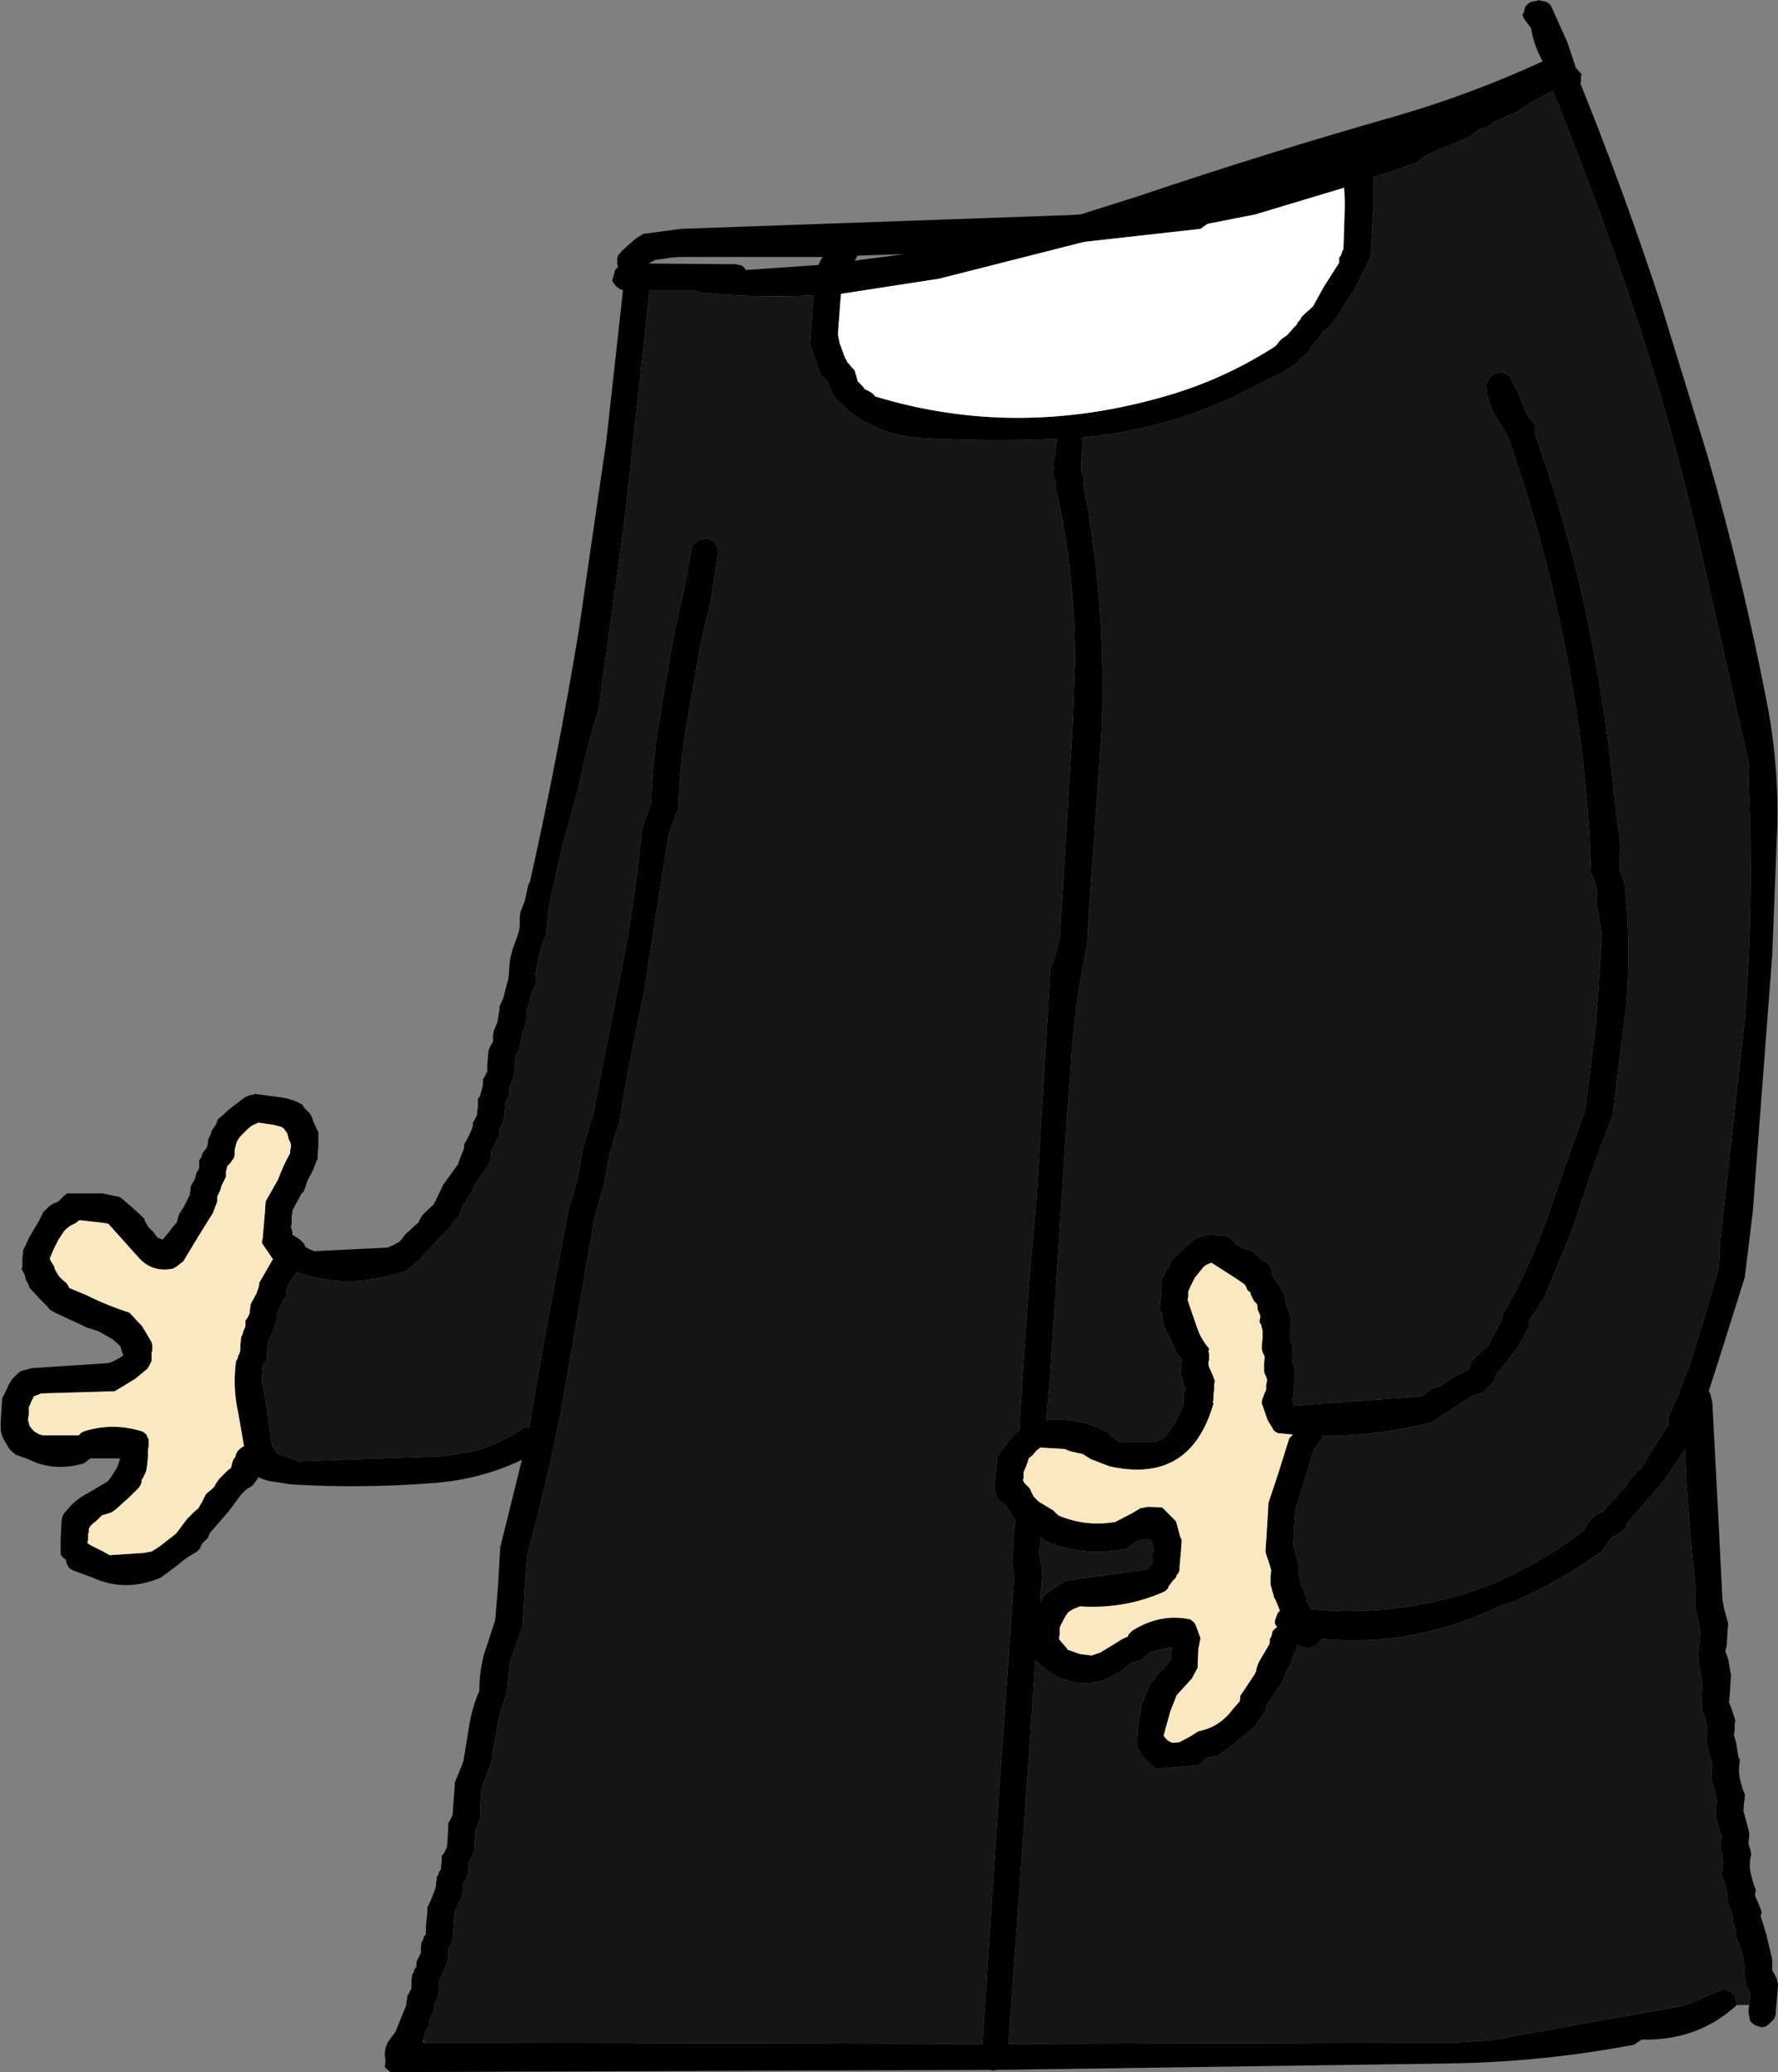
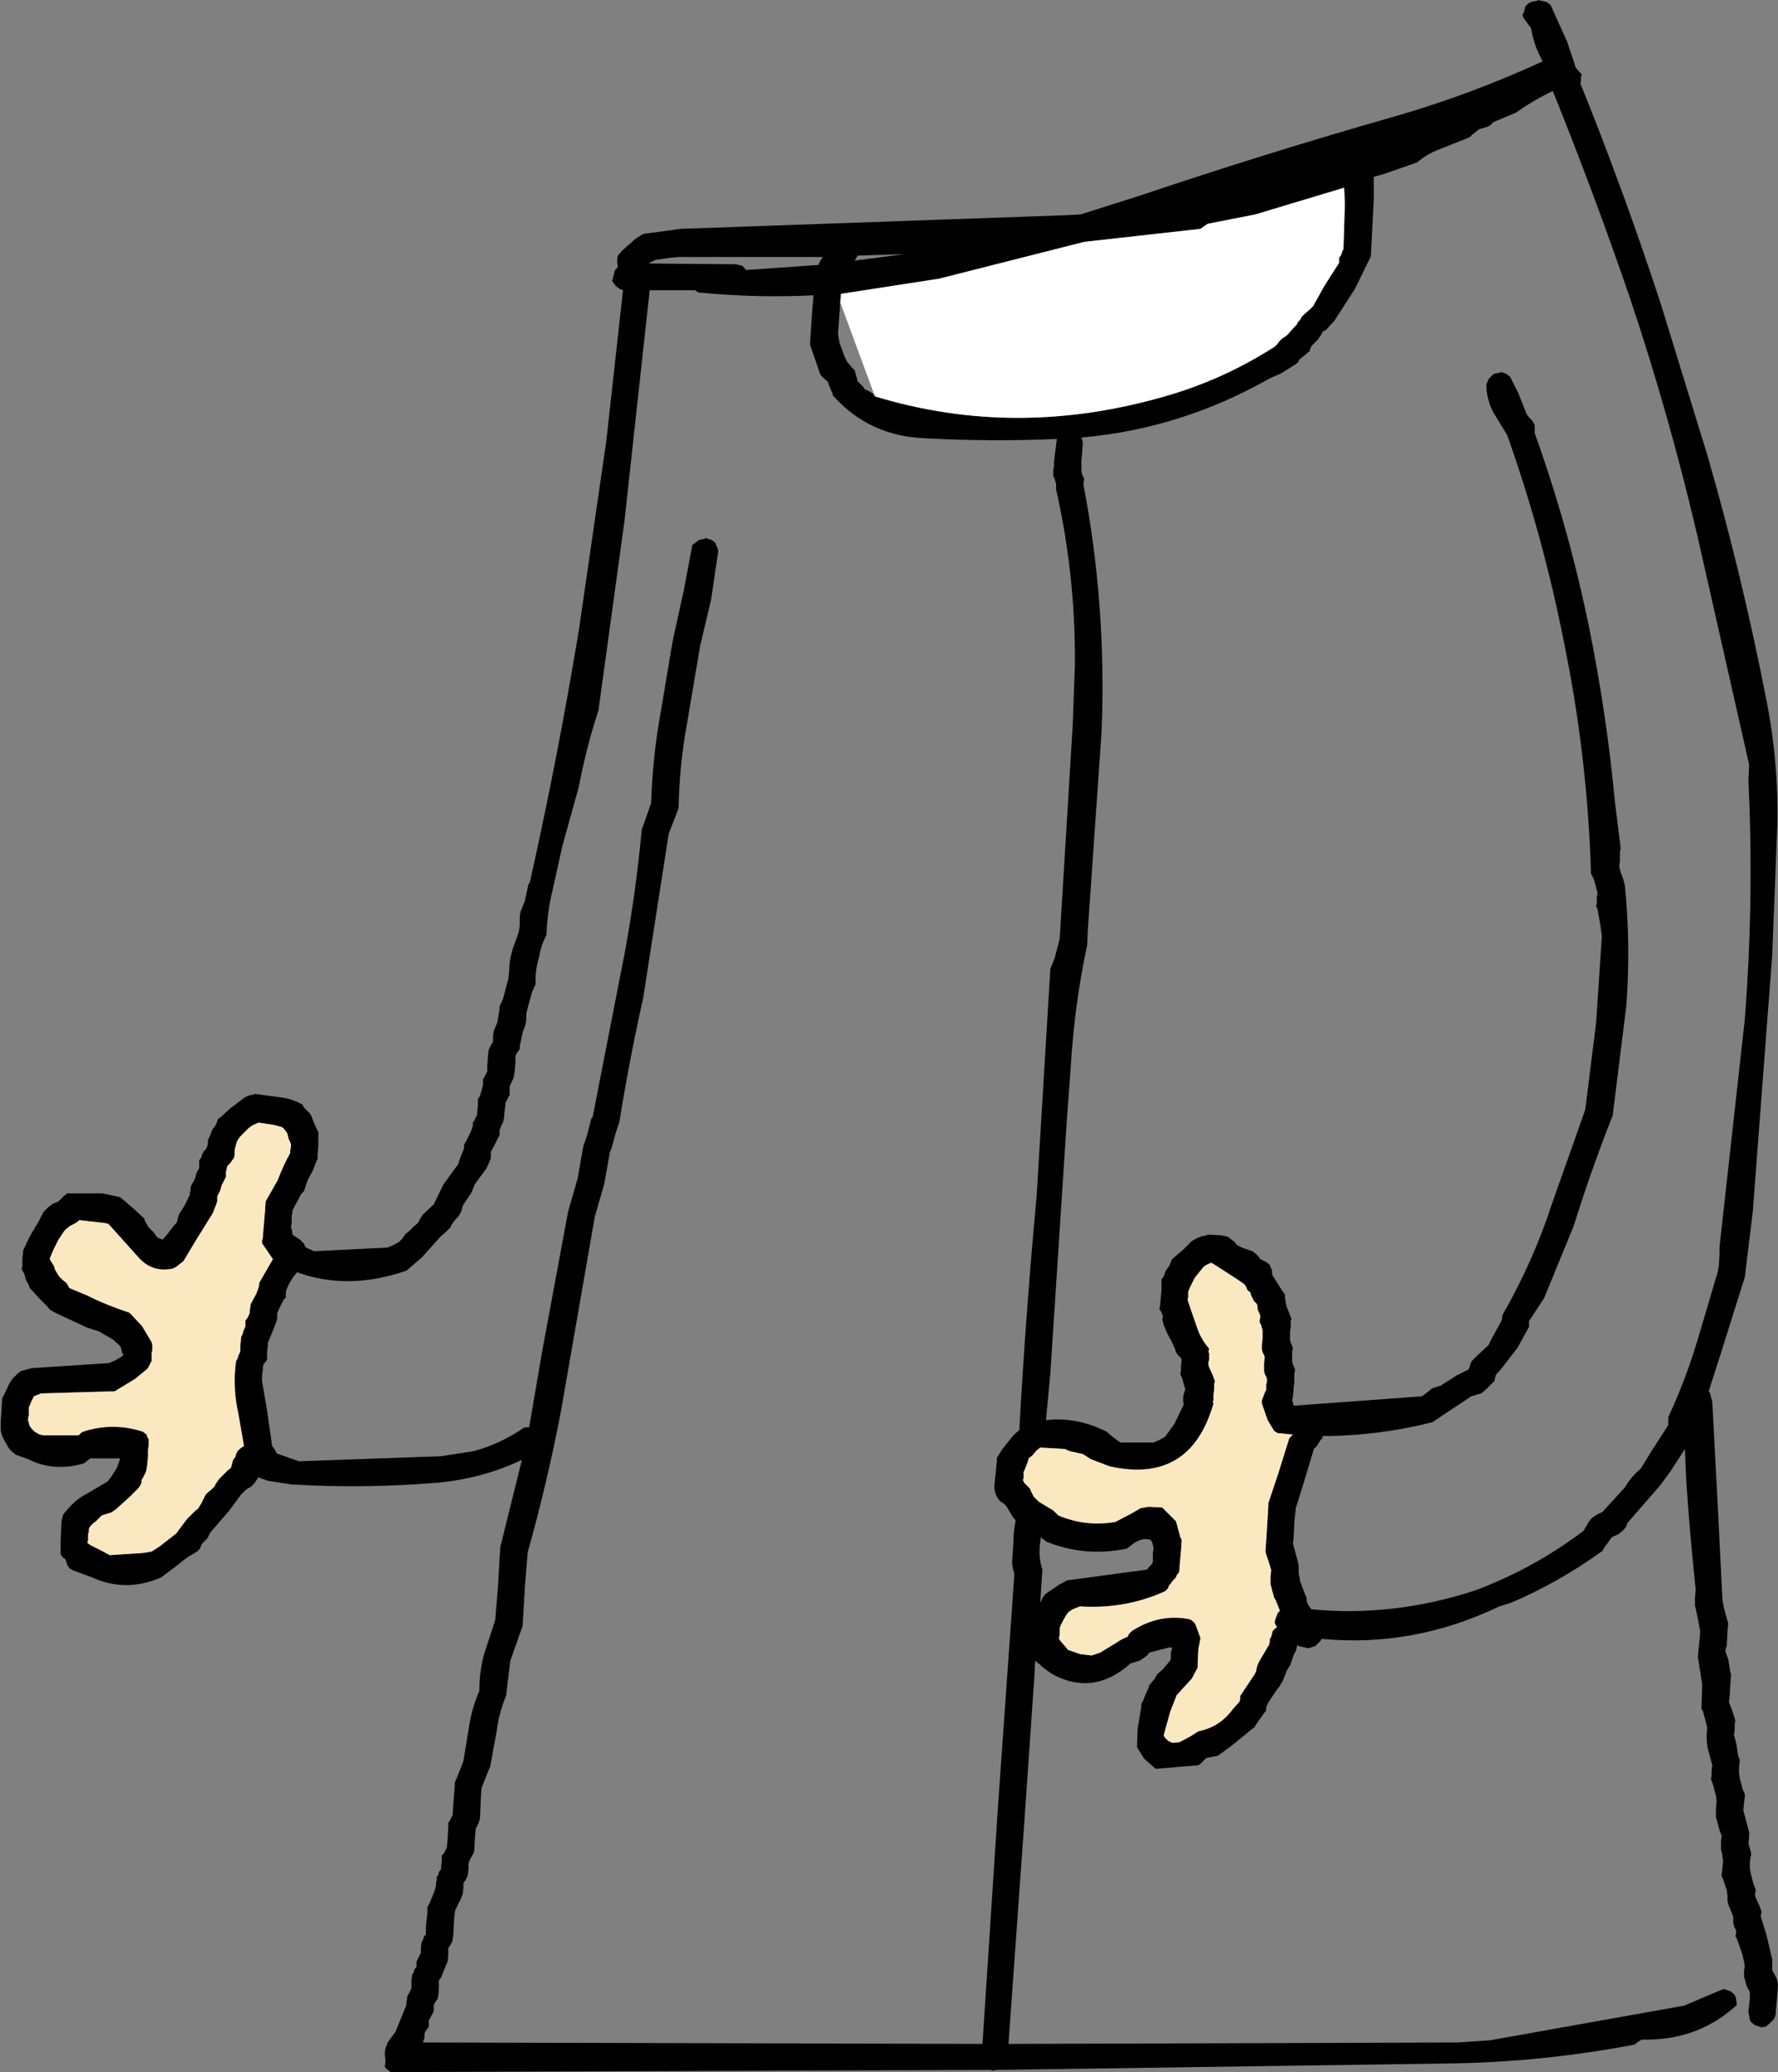
<svg xmlns="http://www.w3.org/2000/svg" height="143.5px" width="123.15px">
  <rect width="100%" height="100%" fill="#808080" stroke="none" />
  <g transform="matrix(1.0, 0.0, 0.0, 1.0, -44.95, -66.8)">
    <path d="M162.55 104.05 Q160.6 95.65 157.85 87.45 155.35 80.15 152.5 73.1 151.15 73.75 149.95 74.6 L148.4 75.25 148.2 75.45 148.05 75.55 147.9 75.6 147.4 75.75 147.15 75.95 146.95 76.1 146.75 76.3 144.5 77.2 Q143.75 77.5 143.1 78.05 L140.8 78.85 140.1 79.05 140.1 80.6 139.9 84.55 138.8 86.8 137.35 89.05 137.15 89.25 136.8 89.65 Q136.65 89.7 136.55 89.8 L136.45 90.0 136.2 90.35 135.8 90.75 135.7 90.95 135.65 91.15 Q135.5 91.2 135.45 91.3 L135.2 91.5 134.95 91.7 134.85 91.9 134.65 92.05 133.7 92.65 132.9 93.0 Q126.75 96.5 119.85 97.1 L119.9 97.25 119.95 97.45 119.9 98.2 119.85 98.7 119.85 98.9 119.85 99.05 119.85 99.3 119.85 99.45 119.9 99.65 120.05 100.0 120.0 100.2 120.0 100.4 Q121.6 108.75 121.25 117.45 L120.55 127.55 120.3 131.15 120.25 132.25 Q119.35 136.45 119.1 140.9 L118.85 144.25 117.7 161.9 117.4 165.15 Q119.5 164.9 121.6 165.95 L122.0 166.3 122.55 166.7 124.85 166.7 125.3 166.5 125.65 166.3 126.3 165.4 126.95 164.05 126.9 163.9 126.9 163.5 127.0 163.15 127.05 163.0 126.95 162.7 126.85 162.3 126.7 161.95 126.75 161.75 126.75 161.55 126.75 161.4 126.8 161.0 126.75 160.85 126.55 160.65 126.4 160.45 126.35 160.25 126.1 159.7 125.8 159.15 125.55 158.55 125.5 158.35 125.45 158.2 125.5 158.0 125.45 157.8 125.35 157.6 125.25 157.45 125.3 157.25 125.35 156.7 125.4 156.15 125.4 155.55 125.4 155.4 125.55 155.2 125.7 154.8 125.95 154.45 126.1 154.05 126.25 153.9 126.9 153.35 127.5 152.75 127.85 152.55 128.1 152.45 128.25 152.4 128.55 152.35 128.55 152.3 129.55 152.35 130.0 152.45 130.25 152.65 130.45 152.8 130.6 153.0 130.95 153.2 131.25 153.3 131.7 153.45 131.95 153.65 132.1 153.8 132.25 154.0 132.65 154.2 132.9 154.4 132.95 154.55 133.05 154.75 133.05 154.95 133.1 155.15 133.2 155.3 133.45 155.7 133.8 156.25 133.95 156.45 133.95 156.65 134.05 157.25 134.25 157.75 134.4 158.15 134.35 158.3 134.35 158.7 134.3 159.05 134.3 159.45 134.3 159.6 134.35 159.8 134.45 160.0 134.5 160.2 134.45 160.4 134.45 160.55 134.45 160.75 134.45 160.95 134.45 161.1 134.5 161.3 134.6 161.5 134.65 161.7 134.6 161.9 134.6 162.45 134.55 163.0 134.5 163.55 134.45 163.75 134.55 164.15 143.45 163.5 143.7 163.3 143.9 163.15 144.15 162.95 144.75 162.75 145.85 162.05 146.65 161.65 146.75 161.45 146.8 161.25 146.9 161.05 147.25 160.7 148.05 159.95 148.35 159.35 148.85 158.45 148.95 158.25 149.0 158.05 149.0 157.9 Q151.15 154.15 152.45 150.15 L154.75 143.65 155.5 137.65 155.9 131.65 155.8 130.9 155.6 129.75 155.5 129.55 155.55 129.4 155.55 129.0 155.6 128.65 155.5 128.25 155.35 127.7 155.15 127.3 Q154.9 119.2 153.3 111.4 151.85 104.0 149.35 96.95 L148.35 95.3 Q147.9 94.4 147.9 93.4 L148.0 93.2 148.05 93.05 148.4 92.7 148.6 92.65 148.9 92.6 148.9 92.55 149.3 92.7 149.55 92.9 150.1 94.0 150.7 95.5 150.85 95.7 151.05 95.9 151.15 96.05 151.25 96.25 151.25 96.45 151.25 96.65 151.25 96.8 Q154.05 104.6 155.5 112.8 156.35 117.5 156.8 122.3 L157.2 125.5 157.15 125.9 157.15 126.45 157.1 126.8 157.2 127.2 157.4 127.75 157.5 128.15 Q157.9 132.2 157.6 136.4 L156.65 144.05 Q155.15 147.85 153.95 151.7 L151.9 156.7 150.85 158.3 150.85 158.5 150.85 158.7 150.05 160.15 148.85 161.7 148.65 161.9 148.55 162.05 148.45 162.45 148.3 162.6 147.9 163.0 147.55 163.3 147.35 163.35 146.85 163.5 144.75 164.9 144.15 165.3 Q140.35 166.25 136.55 166.25 L136.55 166.4 136.4 166.55 136.15 166.95 135.95 167.15 135.4 169.0 134.7 171.25 134.6 172.2 134.55 173.3 134.5 173.7 134.6 174.05 134.8 174.8 134.9 175.2 134.9 175.4 134.9 175.55 134.9 175.75 135.0 176.3 135.35 177.25 135.45 177.45 135.45 177.65 135.5 177.8 135.6 178.0 135.75 178.2 135.75 178.25 Q141.45 178.8 147.1 176.95 151.15 175.45 154.65 172.8 L154.75 172.6 154.85 172.45 154.95 172.25 155.1 172.05 155.25 171.9 155.55 171.7 155.95 171.5 157.5 169.8 Q157.9 169.1 158.6 168.5 L159.4 167.2 160.5 165.5 160.5 165.3 160.5 165.15 160.5 164.95 Q161.7 162.35 162.5 159.7 L163.95 154.8 164.0 154.45 164.05 153.7 164.05 153.15 165.8 137.4 Q166.45 129.0 166.05 120.9 L166.1 119.75 162.55 104.05 M165.25 205.65 Q162.55 208.15 158.65 208.05 L158.35 208.25 158.15 208.4 Q151.85 209.6 145.45 209.7 L114.0 210.15 113.95 210.15 113.7 210.2 113.55 210.15 72.0 210.3 71.75 210.1 71.6 209.95 71.65 209.55 71.6 209.0 71.65 208.65 71.8 208.25 72.2 207.7 72.35 207.5 72.65 206.75 73.1 205.65 73.1 205.45 73.15 205.25 73.15 205.05 73.25 204.9 73.35 204.7 73.45 204.5 73.45 204.3 73.45 203.95 73.5 203.55 73.6 203.4 73.65 203.2 73.8 203.0 73.8 202.8 73.8 202.65 73.9 202.45 74.0 202.25 74.1 202.05 74.1 201.9 74.1 201.7 74.15 201.3 74.25 201.15 74.3 200.95 74.45 200.75 74.45 200.2 74.55 199.25 74.55 198.9 74.75 198.5 75.05 197.75 75.15 197.4 75.15 197.2 75.2 197.0 75.2 196.8 75.3 196.65 75.35 196.45 75.5 196.25 75.5 196.05 75.55 195.7 75.55 195.3 75.7 195.15 75.8 194.95 75.9 194.75 75.95 194.2 76.0 193.25 76.0 193.05 76.1 192.9 76.2 192.7 76.3 192.5 76.35 191.75 76.45 190.45 76.45 190.25 76.6 189.9 76.9 189.15 77.05 188.75 77.45 186.3 Q77.65 185.05 78.15 183.9 78.15 182.65 78.45 181.45 L79.25 179.0 79.45 176.55 79.6 173.95 81.1 167.9 Q78.25 169.25 75.05 169.5 70.05 169.9 65.1 169.6 L63.5 169.35 62.8 169.1 62.8 169.2 62.65 169.4 62.55 169.55 62.35 169.75 62.0 169.95 61.65 170.3 60.8 171.45 59.5 172.95 59.4 173.15 59.35 173.3 59.15 173.5 58.95 173.7 58.85 173.9 58.8 174.05 58.6 174.25 58.35 174.4 Q57.8 174.7 57.3 175.15 L56.1 176.05 Q53.65 177.1 51.35 176.05 L50.0 175.55 49.75 175.4 49.6 175.15 49.55 175.0 49.5 174.8 49.3 174.65 49.15 174.45 49.15 174.25 49.15 173.5 49.2 172.4 Q49.2 172.0 49.35 171.65 L49.7 171.25 Q50.25 170.6 51.05 170.2 L52.4 169.4 52.6 169.15 52.8 168.85 53.05 168.45 53.25 167.9 53.25 167.8 51.2 167.8 50.95 168.0 50.75 168.15 Q48.65 168.75 46.9 167.85 L46.05 167.55 45.8 167.35 45.65 167.2 45.5 167.0 45.4 166.8 45.3 166.65 45.2 166.45 45.1 166.25 45.05 166.05 45.0 165.85 45.0 165.3 45.05 164.55 45.1 163.65 45.2 163.45 45.4 163.05 45.55 162.7 45.8 162.3 45.95 162.15 46.15 161.95 46.4 161.75 47.15 161.55 52.5 161.2 52.95 161.0 53.3 160.8 53.5 160.65 53.4 160.45 53.35 160.25 53.3 160.05 53.15 159.9 52.75 159.55 52.05 159.15 51.8 159.0 51.0 158.75 48.75 157.7 48.4 157.5 48.25 157.3 47.7 156.75 47.2 156.2 47.0 156.0 46.95 155.8 46.75 155.45 46.65 155.05 46.45 154.7 46.5 154.5 46.5 154.3 46.5 154.15 46.5 153.95 46.55 153.55 46.55 153.4 46.65 153.2 47.0 152.45 47.65 151.35 47.95 150.75 48.15 150.55 48.3 150.4 48.55 150.2 49.0 150.0 49.2 149.8 49.35 149.65 49.6 149.45 52.05 149.45 53.25 149.7 53.5 149.9 54.2 150.5 54.95 151.2 55.0 151.4 55.1 151.55 55.2 151.75 55.6 152.15 55.7 152.3 55.85 152.5 56.2 152.65 56.3 152.55 56.6 152.2 56.9 151.8 57.2 151.45 57.25 151.25 57.35 150.9 57.7 150.35 58.1 149.55 58.1 149.4 58.15 149.2 58.15 149.0 58.25 148.8 58.45 148.45 58.55 148.05 58.75 147.7 58.75 147.5 58.75 147.3 58.75 147.15 58.9 146.95 58.95 146.75 59.05 146.55 59.2 146.4 59.3 146.2 59.35 146.0 59.35 145.8 59.4 145.65 59.5 145.45 59.65 145.05 59.9 144.7 60.05 144.3 60.25 144.15 60.85 143.6 61.9 142.8 62.1 142.7 62.25 142.65 62.55 142.6 62.55 142.55 64.4 142.8 Q65.2 142.9 65.9 143.3 L66.0 143.5 66.2 143.7 66.4 143.9 66.5 144.05 66.65 144.45 66.8 144.8 67.0 145.2 67.0 145.4 67.0 145.75 67.0 146.15 66.95 146.7 66.95 147.05 66.85 147.25 66.65 147.8 66.25 148.55 66.0 149.3 65.8 149.5 65.6 149.9 65.4 150.25 65.2 150.65 65.2 150.8 65.15 151.0 65.15 151.2 65.15 151.4 65.15 151.55 65.1 151.75 65.15 151.95 65.2 152.15 65.2 152.3 65.8 152.7 65.85 152.8 66.0 152.9 66.05 153.05 66.1 153.15 66.25 153.25 66.7 153.45 71.8 153.2 72.25 153.0 72.6 152.8 72.8 152.6 72.9 152.45 73.05 152.25 73.3 152.05 73.65 151.7 73.9 151.5 74.2 150.95 75.0 150.2 75.65 148.85 76.7 147.4 76.75 147.2 76.9 146.8 77.05 146.45 77.1 146.25 77.1 146.05 77.2 145.9 77.5 145.3 77.65 144.95 77.7 144.75 77.7 144.55 77.8 144.4 77.9 144.2 78.0 144.0 78.0 143.8 78.05 143.45 78.05 142.9 78.2 142.7 78.25 142.5 78.35 142.15 78.4 141.95 78.4 141.75 78.4 141.55 78.5 141.4 78.6 141.2 78.7 141.0 78.7 140.65 78.75 139.9 78.8 139.5 78.9 139.3 79.0 139.1 79.1 138.95 79.1 138.75 79.1 138.55 79.15 138.2 79.4 137.6 79.55 136.7 79.55 136.5 79.8 135.95 80.1 134.8 80.15 134.65 80.2 134.25 80.25 133.5 80.3 133.15 80.45 132.55 80.85 131.45 80.9 131.25 80.95 130.9 80.95 130.3 81.0 129.95 81.3 129.2 81.55 128.05 81.65 127.9 Q83.6 119.2 85.05 110.4 L86.95 97.3 88.1 86.9 87.85 86.8 87.6 86.6 87.45 86.4 87.35 86.25 87.4 86.05 87.45 85.9 87.55 85.5 87.7 85.35 87.75 85.25 87.7 85.05 87.7 84.9 87.7 84.7 87.75 84.5 88.05 84.15 88.95 83.35 89.5 83.0 92.1 82.65 118.9 81.7 119.8 81.65 123.9 80.35 Q132.65 77.4 141.6 74.85 146.8 73.35 151.8 71.05 L151.6 70.65 Q151.15 69.75 151.0 68.75 L150.7 68.35 150.45 68.0 150.4 67.8 150.5 67.65 150.55 67.45 150.6 67.25 150.8 67.05 150.95 66.95 151.15 66.9 151.45 66.85 151.45 66.8 151.7 66.85 152.1 66.95 152.35 67.15 153.5 69.7 154.1 71.5 154.5 71.95 154.45 72.15 154.45 72.3 154.45 72.5 154.4 72.55 Q157.45 80.1 160.0 87.9 L163.2 98.3 Q165.6 106.6 167.25 115.05 168.15 119.45 168.05 123.95 L167.7 132.95 166.35 150.75 165.8 155.25 164.15 160.5 163.3 163.15 163.4 163.3 163.45 163.5 163.55 163.9 163.95 171.55 164.25 177.55 164.35 178.15 164.6 179.05 164.65 179.25 164.6 179.8 164.55 180.75 164.45 181.15 164.65 181.7 164.8 182.6 164.85 182.8 164.8 183.4 164.75 184.3 164.7 184.7 164.85 185.05 165.1 185.8 165.15 186.0 165.1 186.2 165.1 186.55 165.05 186.95 165.2 187.5 165.35 188.45 165.45 188.65 165.45 188.8 165.4 189.2 165.4 189.55 165.45 189.95 165.65 190.7 165.8 191.05 165.8 191.25 165.75 191.65 165.7 192.2 165.8 192.55 166.0 193.3 166.1 193.7 166.1 193.9 166.1 194.05 166.05 194.45 166.1 194.65 166.15 194.8 166.25 195.2 166.2 195.4 166.15 195.75 166.15 196.15 166.2 196.5 166.4 197.25 166.55 197.65 166.55 197.8 166.5 198.0 166.55 198.2 166.8 198.75 166.95 199.15 166.95 199.3 166.9 199.5 167.3 200.8 167.7 202.5 167.7 202.7 167.7 202.9 167.7 203.05 167.7 203.25 168.0 203.8 168.1 204.2 168.05 204.95 167.95 206.05 167.95 206.25 167.9 206.45 167.8 206.65 167.65 206.8 167.45 207.0 167.25 207.15 166.95 207.2 166.5 207.05 166.25 206.85 166.15 206.7 166.05 206.1 166.1 205.65 166.15 205.2 166.15 204.8 166.1 204.65 Q165.9 204.35 165.85 204.05 L165.75 203.7 165.75 203.5 165.75 203.3 165.8 202.95 165.65 202.2 165.25 201.05 165.15 200.9 165.2 200.7 165.2 200.5 165.1 200.3 165.05 200.15 165.0 199.95 165.0 199.75 165.0 199.55 164.95 199.4 164.7 198.8 164.6 198.45 164.6 198.25 164.6 198.05 164.55 197.7 164.3 196.95 164.2 196.75 164.2 196.55 164.25 196.2 164.3 195.65 164.25 195.45 164.25 195.25 164.15 194.9 164.15 194.7 164.15 194.3 164.2 193.95 164.05 193.55 163.85 192.8 163.8 192.65 163.8 192.45 163.8 192.05 163.85 191.5 163.8 191.15 163.6 190.4 163.45 190.0 163.5 189.8 163.5 189.45 163.55 189.05 163.25 187.95 Q163.1 187.2 163.2 186.45 L163.1 186.05 162.9 185.3 162.8 185.15 162.85 183.45 162.55 181.55 162.6 181.0 162.7 180.05 162.7 179.7 162.6 179.15 162.4 178.2 162.35 178.0 162.35 177.8 162.35 177.45 162.4 176.9 Q162.0 173.15 161.75 169.4 L161.65 167.15 160.65 168.7 159.95 169.65 157.65 172.3 157.6 172.5 157.45 172.7 157.3 172.85 157.05 173.05 156.6 173.25 156.45 173.45 156.35 173.6 156.05 174.0 155.95 174.2 Q152.9 176.4 149.6 177.8 L148.8 178.05 Q142.85 180.9 136.5 180.3 L136.4 180.45 136.25 180.6 136.05 180.8 135.55 180.95 135.35 180.9 134.9 180.8 134.8 180.7 134.8 180.75 134.7 181.15 134.6 181.3 134.45 181.7 134.35 182.05 134.1 182.45 133.8 183.2 133.6 183.55 133.3 183.95 132.8 184.7 132.7 184.9 132.65 185.05 132.65 185.25 132.5 185.45 132.4 185.6 132.1 186.0 131.85 186.4 130.25 187.7 129.3 188.4 129.0 188.45 128.5 188.55 128.3 188.75 128.1 188.95 127.95 189.05 125.0 189.3 124.2 188.6 123.7 187.8 123.75 186.5 124.0 185.0 124.0 184.8 124.1 184.65 124.25 184.25 124.5 183.7 124.55 183.5 124.9 183.1 125.1 182.75 125.5 182.4 126.0 181.8 126.05 181.65 126.05 181.25 126.15 180.9 125.9 180.9 124.55 181.25 124.4 181.45 124.2 181.6 123.9 181.8 123.25 182.0 Q120.75 184.25 117.95 182.8 L117.7 182.65 117.15 182.25 116.95 182.05 116.75 181.9 116.65 181.8 116.6 182.8 115.9 192.95 114.8 208.35 145.9 208.25 148.15 208.1 161.6 205.7 163.95 204.7 164.35 204.55 164.8 204.7 165.05 204.9 165.15 205.05 165.2 205.25 165.25 205.65 M96.35 85.2 L96.55 85.4 96.6 85.5 101.65 85.15 101.7 85.0 101.8 84.8 101.95 84.6 102.05 84.6 91.95 84.6 91.4 84.65 90.35 84.8 89.95 85.0 89.9 85.05 89.95 85.05 95.9 85.1 96.35 85.2 M74.3 208.25 L113.0 208.35 114.05 192.25 115.2 175.95 115.2 175.75 115.1 175.4 115.05 175.0 115.15 173.5 Q115.15 172.8 115.3 172.1 L115.1 171.85 114.65 171.1 114.5 170.95 114.2 170.75 114.05 170.55 Q113.75 170.05 113.85 169.45 L114.0 167.95 114.0 167.75 114.35 167.2 115.1 166.25 115.3 166.05 115.55 165.85 Q116.0 157.7 116.75 149.65 L117.7 133.9 118.0 133.15 118.3 132.0 118.35 131.8 119.25 117.0 119.4 112.85 Q119.45 106.65 118.1 100.7 L118.1 100.5 118.1 100.3 118.05 100.15 118.0 99.95 117.9 99.75 117.9 99.4 117.95 99.1 117.95 98.8 118.15 97.2 Q113.55 97.4 109.0 97.15 105.15 97.0 102.65 94.2 L102.6 94.0 102.5 93.8 102.45 93.65 102.35 93.45 102.3 93.25 101.9 92.9 101.75 92.7 101.5 91.95 101.1 90.8 101.05 90.65 101.2 88.4 101.3 87.25 Q97.3 87.45 93.3 87.05 L93.1 86.9 89.95 86.9 88.2 102.9 86.4 116.0 Q85.55 118.6 85.05 121.25 L83.9 125.4 83.2 128.55 Q82.85 130.0 82.8 131.55 82.4 132.3 82.3 133.05 82.0 134.0 82.05 134.95 L81.8 135.5 81.5 136.6 81.45 136.8 81.4 137.0 81.4 137.4 81.35 137.75 81.15 138.3 80.95 139.25 80.95 139.45 80.85 139.6 80.7 139.8 80.65 140.0 80.65 140.4 80.6 140.95 80.55 141.3 80.5 141.5 80.4 141.7 80.25 142.05 80.25 142.25 80.25 142.45 80.25 142.65 80.15 142.8 80.05 143.0 79.95 143.2 79.95 143.4 79.9 143.75 79.85 144.3 79.8 144.5 79.7 144.7 79.55 145.05 79.55 145.25 79.55 145.45 79.45 145.6 79.15 146.2 78.95 146.55 78.95 146.75 78.95 146.95 78.9 147.15 78.65 147.7 77.85 148.8 77.6 149.4 77.0 150.3 76.95 150.5 76.9 150.7 76.7 151.05 76.5 151.25 76.35 151.45 76.2 151.65 76.15 151.8 75.95 152.0 75.75 152.2 75.5 152.4 74.15 153.9 73.1 154.8 Q69.05 156.2 65.5 154.9 L65.5 154.95 Q65.0 155.5 64.75 156.25 L64.75 156.45 64.75 156.65 64.6 156.8 64.3 157.4 64.15 157.75 64.15 157.95 64.15 158.15 64.1 158.3 63.95 158.7 63.65 159.45 63.5 159.8 63.5 160.0 63.45 160.4 63.45 160.95 63.35 161.1 63.2 161.3 63.15 161.5 63.15 161.7 63.1 162.05 63.1 162.45 63.45 164.5 63.8 166.95 63.95 167.15 64.05 167.3 64.1 167.45 65.65 168.0 75.5 167.65 77.75 167.3 Q79.6 166.8 81.2 165.7 L81.35 165.65 81.6 165.65 82.5 160.4 84.3 150.7 84.95 148.45 85.35 146.2 85.6 145.45 85.9 144.3 86.0 144.15 88.2 132.9 Q89.0 128.6 89.4 124.25 L89.6 123.7 90.0 122.55 90.05 122.4 Q90.15 119.25 90.7 116.2 L91.55 111.15 92.3 107.75 92.9 104.55 93.1 104.4 93.35 104.2 93.8 104.1 93.8 104.05 94.25 104.2 94.5 104.4 94.55 104.55 94.65 104.75 94.7 104.95 94.2 108.35 93.45 111.5 92.4 117.7 Q92.0 120.2 91.95 122.75 L91.75 123.3 91.3 124.45 91.25 124.65 89.5 135.9 Q88.55 140.15 87.85 144.5 L87.6 145.25 87.3 146.35 87.2 146.55 86.8 148.8 86.15 151.05 83.8 164.55 Q82.85 169.5 81.5 174.3 L81.3 176.75 81.15 179.4 80.3 181.8 80.0 184.25 Q79.5 185.45 79.35 186.7 L78.9 189.15 78.75 189.5 78.45 190.25 78.3 190.65 78.25 191.4 78.2 192.7 78.15 192.9 78.1 193.05 78.0 193.25 77.9 193.45 77.85 194.0 77.8 194.95 77.75 195.15 77.65 195.3 77.55 195.5 77.45 195.7 77.4 195.9 77.4 196.25 77.35 196.65 77.3 196.8 77.2 197.0 77.05 197.2 77.05 197.4 77.05 197.55 77.0 197.95 76.85 198.35 76.5 199.05 76.45 199.25 76.4 199.8 76.35 200.75 76.3 201.15 76.25 201.3 76.15 201.5 76.0 201.7 76.0 201.9 76.0 202.25 75.95 202.65 75.8 203.0 75.5 203.75 75.35 203.95 75.35 204.15 75.35 204.5 75.3 205.05 75.25 205.25 75.1 205.45 75.0 205.65 75.0 205.8 75.0 206.0 74.95 206.2 74.85 206.35 74.75 206.55 74.65 206.75 74.65 206.95 74.65 207.15 74.55 207.3 74.4 207.5 74.35 207.7 74.35 207.9 74.35 207.95 74.3 208.05 74.25 208.25 74.3 208.25 M104.35 84.5 L104.15 84.85 107.6 84.4 104.35 84.5 M103.15 87.75 L103.0 89.8 103.0 90.0 103.1 90.55 103.45 91.5 103.65 91.9 103.8 92.05 103.95 92.25 104.15 92.45 104.2 92.65 104.25 92.8 104.3 93.0 104.35 93.2 104.55 93.4 104.7 93.55 104.85 93.75 105.25 93.95 105.5 94.15 105.55 94.25 Q115.4 97.25 125.8 94.2 129.75 93.05 133.25 90.8 L133.4 90.65 133.55 90.45 133.75 90.25 134.05 90.05 134.2 89.9 134.55 89.5 134.75 89.3 134.85 89.1 135.0 88.95 135.1 88.75 135.3 88.55 135.7 88.2 135.9 88.0 136.65 86.65 137.7 85.0 137.7 84.8 137.7 84.65 137.85 84.45 137.9 84.25 138.0 84.05 138.1 80.9 138.05 79.8 131.9 81.65 128.6 82.3 128.3 82.5 128.1 82.65 120.05 83.55 110.0 86.1 103.2 87.15 103.15 87.75 M60.6 147.95 L60.6 148.15 60.6 148.3 60.5 148.5 60.3 148.9 60.2 149.25 60.0 149.65 60.0 149.8 60.0 150.0 59.7 150.8 58.55 152.65 57.65 154.15 57.45 154.3 57.2 154.5 56.95 154.65 Q55.6 154.95 54.65 154.0 L52.45 151.55 52.2 151.5 50.45 151.3 50.2 151.5 49.8 151.7 49.55 151.9 49.4 152.05 49.0 152.65 48.65 153.35 48.4 153.95 48.45 154.1 48.7 154.5 48.75 154.7 48.95 155.05 49.05 155.2 49.3 155.45 49.55 155.65 49.65 155.8 49.75 156.0 50.95 156.5 Q52.35 157.2 53.9 157.7 L54.1 157.9 54.8 158.65 55.45 159.75 55.5 159.95 55.5 160.15 55.5 160.3 55.45 160.5 55.45 160.7 55.45 160.9 55.45 161.05 55.35 161.25 55.25 161.45 55.15 161.6 54.3 162.3 52.9 163.15 47.8 163.3 47.3 163.5 47.2 163.7 47.1 163.9 47.05 164.05 46.95 164.25 46.95 164.45 46.95 164.65 46.95 164.8 46.9 165.0 46.9 165.2 46.95 165.35 47.0 165.55 47.15 165.75 47.35 165.95 47.7 166.15 47.95 166.2 50.4 166.2 50.6 166.0 50.85 165.9 Q52.85 165.3 54.85 165.95 L55.1 166.15 55.15 166.3 55.25 166.5 55.25 166.7 55.25 166.9 55.2 167.25 55.2 167.65 55.15 168.2 55.1 168.55 55.05 168.75 54.95 168.95 54.85 169.15 54.75 169.3 54.75 169.5 54.65 169.7 54.55 169.85 53.95 170.45 52.95 171.35 52.65 171.55 52.0 171.75 51.8 171.95 51.6 172.15 51.4 172.3 51.2 172.5 51.1 172.7 51.1 172.9 51.05 173.05 51.05 173.25 51.05 173.45 51.0 173.65 51.2 173.8 52.0 174.2 52.55 174.5 54.85 174.35 55.45 174.25 56.0 173.9 57.15 173.0 57.9 172.0 58.1 171.8 58.25 171.65 58.45 171.45 58.7 171.25 58.8 171.05 58.9 170.9 59.0 170.7 59.1 170.5 59.2 170.3 59.35 170.15 59.6 169.95 59.8 169.75 59.9 169.55 60.0 169.4 60.15 169.2 60.35 169.0 60.55 168.8 60.7 168.65 60.95 168.45 61.0 168.25 61.05 168.05 61.1 167.9 61.25 167.7 61.3 167.5 61.4 167.3 61.55 167.15 61.75 167.0 61.85 166.95 61.45 164.65 Q61.05 162.9 61.3 161.05 L61.4 160.9 61.45 160.7 61.55 160.5 61.6 160.3 61.6 159.95 61.65 159.4 61.75 159.2 61.8 159.0 61.95 158.65 61.95 158.45 61.95 158.25 62.1 158.05 62.2 157.85 62.25 157.7 62.25 157.5 62.3 157.3 62.3 157.15 62.4 156.95 62.7 156.4 62.85 156.0 62.9 155.8 62.9 155.65 63.65 154.35 63.85 154.0 63.1 152.9 63.1 152.7 63.15 152.55 63.15 152.5 63.2 151.9 63.3 150.75 63.35 150.0 63.55 149.65 64.2 148.5 Q64.55 147.55 65.05 146.65 L65.05 146.45 65.1 146.25 65.1 146.05 65.05 145.9 64.95 145.7 64.9 145.5 64.85 145.3 64.75 145.15 64.6 144.95 64.45 144.85 63.9 144.7 62.85 144.55 62.4 144.75 62.15 144.95 62.0 145.1 61.8 145.3 61.6 145.5 61.45 145.7 61.35 145.9 61.3 146.05 61.25 146.25 61.2 146.45 61.2 146.65 61.2 146.8 61.15 147.0 61.0 147.2 60.9 147.35 60.7 147.55 60.65 147.75 60.6 147.95 M116.2 167.8 L116.15 168.0 116.0 168.4 115.85 168.75 115.85 168.95 115.85 169.15 115.8 169.3 115.9 169.5 116.1 169.7 116.3 169.9 116.35 170.05 116.45 170.25 116.55 170.45 116.75 170.65 116.9 170.8 117.9 171.4 118.25 171.75 Q120.15 172.55 122.2 172.2 L123.35 171.6 123.95 171.25 124.5 171.15 125.45 171.2 125.8 171.55 126.4 172.15 126.5 172.5 126.7 173.25 126.8 173.45 126.75 174.2 126.65 175.3 126.65 175.5 126.6 175.7 126.45 175.9 126.4 176.05 126.2 176.25 126.05 176.45 125.9 176.65 125.85 176.8 125.65 177.0 Q122.9 178.25 119.75 178.05 L119.25 178.25 118.95 178.45 118.8 178.65 118.6 179.0 118.4 179.4 118.35 179.55 118.35 179.95 118.3 180.3 118.45 180.5 118.8 180.9 118.9 181.05 119.75 181.35 120.55 181.45 121.15 181.25 122.3 180.55 Q122.65 180.3 123.05 180.15 L123.15 179.95 123.35 179.75 Q125.3 178.5 127.4 178.95 L127.65 179.15 127.75 179.3 127.9 179.7 128.1 180.25 127.95 181.0 127.9 182.15 127.9 182.3 127.5 183.05 126.45 184.2 126.0 185.35 125.6 186.8 125.55 187.0 125.65 187.15 125.85 187.35 126.15 187.5 126.65 187.45 127.4 187.05 127.95 186.7 Q129.45 186.4 130.35 185.15 L130.8 184.65 130.85 184.45 130.85 184.25 131.25 183.65 131.85 182.75 131.95 182.55 Q132.0 182.15 132.2 181.8 L132.85 180.7 132.9 180.5 132.9 180.3 133.0 180.15 133.1 179.75 133.3 179.55 133.4 179.5 133.35 179.4 133.25 179.25 133.25 179.05 133.3 178.9 133.45 178.5 133.6 178.35 133.3 177.6 133.2 177.45 133.15 177.25 133.05 176.9 132.95 176.5 132.95 176.3 132.95 175.95 133.0 175.55 132.9 175.2 132.65 174.45 132.6 174.25 132.7 172.75 132.8 171.05 132.8 170.9 133.5 168.8 134.25 166.4 134.5 166.15 133.45 166.05 133.2 165.9 132.75 165.15 132.35 164.0 132.35 163.8 132.4 163.65 132.55 163.25 132.65 163.05 132.65 162.9 132.65 162.7 132.7 162.5 132.7 162.3 132.65 162.15 132.55 161.95 132.5 161.75 132.5 161.55 132.5 161.4 132.5 161.2 132.55 160.8 132.5 160.65 132.4 160.45 132.35 160.25 132.35 160.05 132.35 159.9 132.4 159.5 132.4 159.3 132.4 159.15 132.4 158.95 132.35 158.75 132.3 158.55 132.2 158.4 132.2 158.2 132.25 158.0 132.2 157.8 132.1 157.6 132.05 157.45 132.05 157.25 132.0 157.1 131.8 156.9 131.7 156.7 131.6 156.5 131.55 156.3 131.35 156.15 131.25 155.9 131.15 155.75 130.65 155.4 129.1 154.4 128.85 154.25 128.5 154.4 128.3 154.55 127.7 155.3 127.4 155.9 127.25 156.25 127.25 156.45 127.25 156.65 127.2 156.8 127.45 157.55 127.85 158.7 Q128.1 159.5 128.7 160.2 L128.65 160.4 128.7 160.55 128.7 160.95 128.65 161.15 128.65 161.3 128.7 161.5 128.8 161.7 128.95 162.05 129.1 162.45 129.05 162.65 129.05 163.0 129.0 163.4 129.0 163.75 128.95 163.9 129.0 164.0 Q127.4 169.6 121.8 168.35 L120.5 167.85 119.95 167.5 119.05 167.3 118.7 167.15 117.0 167.05 116.75 167.25 116.45 167.6 116.2 167.8 M117.15 173.35 L117.05 173.25 117.0 173.6 Q116.85 174.6 117.15 175.5 L117.0 177.8 117.2 177.4 117.35 177.2 118.3 176.55 118.85 176.25 124.4 175.5 124.55 175.3 124.75 175.1 124.8 174.95 124.8 174.75 124.8 174.4 124.85 174.0 124.8 173.8 124.75 173.6 124.65 173.45 Q124.1 173.25 123.45 173.7 L123.0 174.05 Q120.05 174.65 117.4 173.55 L117.15 173.35" fill="#000000" fill-rule="evenodd" stroke="none" />
-     <path d="M162.55 104.05 L166.1 119.75 166.05 120.9 Q166.45 129.0 165.8 137.4 L164.05 153.15 164.05 153.7 164.0 154.45 163.95 154.8 162.5 159.7 Q161.7 162.35 160.5 164.95 L160.5 165.15 160.5 165.3 160.5 165.5 159.4 167.2 158.6 168.5 Q157.9 169.1 157.5 169.8 L155.95 171.5 155.55 171.7 155.25 171.9 155.1 172.05 154.95 172.25 154.85 172.45 154.75 172.6 154.65 172.8 Q151.15 175.45 147.1 176.95 141.45 178.8 135.75 178.25 L135.75 178.2 135.6 178.0 135.5 177.8 135.45 177.65 135.45 177.45 135.35 177.25 135.0 176.3 134.9 175.75 134.9 175.55 134.9 175.4 134.9 175.2 134.8 174.8 134.6 174.05 134.5 173.7 134.55 173.3 134.6 172.2 134.7 171.25 135.4 169.0 135.95 167.15 136.15 166.95 136.4 166.55 136.55 166.4 136.55 166.25 Q140.35 166.25 144.15 165.3 L144.75 164.9 146.85 163.5 147.35 163.35 147.55 163.3 147.9 163.0 148.3 162.6 148.45 162.45 148.55 162.05 148.65 161.9 148.85 161.7 150.05 160.15 150.85 158.7 150.85 158.5 150.85 158.3 151.9 156.7 153.95 151.7 Q155.15 147.85 156.65 144.05 L157.6 136.4 Q157.9 132.2 157.5 128.15 L157.4 127.75 157.2 127.2 157.1 126.8 157.15 126.45 157.15 125.9 157.2 125.5 156.8 122.3 Q156.35 117.5 155.5 112.8 154.05 104.6 151.25 96.8 L151.25 96.65 151.25 96.45 151.25 96.25 151.15 96.05 151.05 95.9 150.85 95.7 150.7 95.5 150.1 94.0 149.55 92.9 149.3 92.7 148.9 92.55 148.9 92.6 148.6 92.65 148.4 92.7 148.05 93.05 148.0 93.2 147.9 93.4 Q147.9 94.4 148.35 95.3 L149.35 96.95 Q151.85 104.0 153.3 111.4 154.9 119.2 155.15 127.3 L155.35 127.7 155.5 128.25 155.6 128.65 155.55 129.0 155.55 129.4 155.5 129.55 155.6 129.75 155.8 130.9 155.9 131.65 155.5 137.65 154.75 143.65 152.45 150.15 Q151.15 154.15 149.0 157.9 L149.0 158.05 148.95 158.25 148.85 158.45 148.35 159.35 148.05 159.95 147.25 160.7 146.9 161.05 146.8 161.25 146.75 161.45 146.65 161.65 145.85 162.05 144.75 162.75 144.15 162.95 143.9 163.15 143.7 163.3 143.45 163.5 134.55 164.15 134.45 163.75 134.5 163.55 134.55 163.0 134.6 162.45 134.6 161.9 134.65 161.7 134.6 161.5 134.5 161.3 134.45 161.1 134.45 160.95 134.45 160.75 134.45 160.55 134.45 160.4 134.5 160.2 134.45 160.0 134.35 159.8 134.3 159.6 134.3 159.45 134.3 159.05 134.35 158.7 134.35 158.3 134.4 158.15 134.25 157.75 134.05 157.25 133.95 156.65 133.95 156.45 133.8 156.25 133.45 155.7 133.2 155.3 133.1 155.15 133.05 154.95 133.05 154.75 132.95 154.55 132.9 154.4 132.65 154.2 132.25 154.0 132.1 153.8 131.95 153.65 131.7 153.45 131.25 153.3 130.95 153.2 130.6 153.0 130.45 152.8 130.25 152.65 130.0 152.45 129.55 152.35 128.55 152.3 128.55 152.35 128.25 152.4 128.1 152.45 127.85 152.55 127.5 152.75 126.9 153.35 126.25 153.9 126.1 154.05 125.95 154.45 125.7 154.8 125.55 155.2 125.4 155.4 125.4 155.55 125.4 156.15 125.35 156.7 125.3 157.25 125.25 157.45 125.35 157.6 125.45 157.8 125.5 158.0 125.45 158.2 125.5 158.35 125.55 158.55 125.8 159.15 126.1 159.7 126.35 160.25 126.4 160.45 126.55 160.65 126.75 160.85 126.8 161.0 126.75 161.4 126.75 161.55 126.75 161.75 126.7 161.95 126.85 162.3 126.95 162.7 127.05 163.0 127.0 163.15 126.9 163.5 126.9 163.9 126.95 164.05 126.3 165.4 125.65 166.3 125.3 166.5 124.85 166.7 122.55 166.7 122.0 166.3 121.6 165.95 Q119.5 164.9 117.4 165.15 L117.7 161.9 118.85 144.25 119.1 140.9 Q119.35 136.45 120.25 132.25 L120.3 131.15 120.55 127.55 121.25 117.45 Q121.6 108.75 120.0 100.4 L120.0 100.2 120.05 100.0 119.9 99.65 119.85 99.45 119.85 99.3 119.85 99.05 119.85 98.9 119.85 98.7 119.9 98.2 119.95 97.45 119.9 97.25 119.85 97.1 Q126.75 96.5 132.9 93.0 L133.7 92.65 134.65 92.05 134.85 91.9 134.95 91.7 135.2 91.5 135.45 91.3 Q135.5 91.2 135.65 91.15 L135.7 90.95 135.8 90.75 136.2 90.35 136.45 90.0 136.55 89.8 Q136.65 89.7 136.8 89.65 L137.15 89.25 137.35 89.05 138.8 86.8 139.9 84.55 140.1 80.6 140.1 79.05 140.8 78.85 143.1 78.05 Q143.75 77.5 144.5 77.2 L146.75 76.3 146.95 76.1 147.15 75.95 147.4 75.75 147.9 75.6 148.05 75.55 148.2 75.45 148.4 75.25 149.95 74.6 Q151.15 73.75 152.5 73.1 155.35 80.15 157.85 87.45 160.6 95.65 162.55 104.05 M166.1 205.65 L165.25 205.65 165.2 205.25 165.15 205.05 165.05 204.9 164.8 204.7 164.35 204.55 163.95 204.7 161.6 205.7 148.15 208.1 145.9 208.25 114.8 208.35 115.9 192.95 116.6 182.8 116.65 181.8 116.75 181.9 116.95 182.05 117.15 182.25 117.7 182.65 117.95 182.8 Q120.75 184.25 123.25 182.0 L123.9 181.8 124.2 181.6 124.4 181.45 124.55 181.25 125.9 180.9 126.15 180.9 126.05 181.25 126.05 181.65 126.0 181.8 125.5 182.4 125.1 182.75 124.9 183.1 124.55 183.5 124.5 183.7 124.25 184.25 124.1 184.65 124.0 184.8 124.0 185.0 123.75 186.5 123.7 187.8 124.2 188.6 125.0 189.3 127.95 189.05 128.1 188.95 128.3 188.75 128.5 188.55 129.0 188.45 129.3 188.4 130.25 187.7 131.85 186.4 132.1 186.0 132.4 185.6 132.5 185.45 132.65 185.25 132.65 185.05 132.7 184.9 132.8 184.7 133.3 183.95 133.6 183.55 133.8 183.2 134.1 182.45 134.35 182.05 134.45 181.7 134.6 181.3 134.7 181.15 134.8 180.75 134.8 180.7 134.9 180.8 135.35 180.9 135.55 180.95 136.05 180.8 136.25 180.6 136.4 180.45 136.5 180.3 Q142.85 180.9 148.8 178.05 L149.6 177.8 Q152.9 176.4 155.95 174.2 L156.05 174.0 156.35 173.6 156.45 173.45 156.6 173.25 157.05 173.05 157.3 172.85 157.45 172.7 157.6 172.5 157.65 172.3 159.95 169.65 160.65 168.7 161.65 167.15 161.75 169.4 Q162.0 173.15 162.4 176.9 L162.35 177.45 162.35 177.8 162.35 178.0 162.4 178.2 162.6 179.15 162.7 179.7 162.7 180.05 162.6 181.0 162.55 181.55 162.85 183.45 162.8 185.15 162.9 185.3 163.1 186.05 163.2 186.45 Q163.1 187.2 163.25 187.95 L163.55 189.05 163.5 189.45 163.5 189.8 163.45 190.0 163.6 190.4 163.8 191.15 163.85 191.5 163.8 192.05 163.8 192.45 163.8 192.65 163.85 192.8 164.05 193.55 164.2 193.95 164.15 194.3 164.15 194.7 164.15 194.9 164.25 195.25 164.25 195.45 164.3 195.65 164.25 196.2 164.2 196.55 164.2 196.75 164.3 196.95 164.55 197.7 164.6 198.05 164.6 198.25 164.6 198.45 164.7 198.8 164.95 199.4 165.0 199.55 165.0 199.75 165.0 199.95 165.05 200.15 165.1 200.3 165.2 200.5 165.2 200.7 165.15 200.9 165.25 201.05 165.65 202.2 165.8 202.95 165.75 203.3 165.75 203.5 165.75 203.7 165.85 204.05 Q165.9 204.35 166.1 204.65 L166.15 204.8 166.15 205.2 166.1 205.65 M74.35 207.95 L74.35 207.9 74.35 207.7 74.4 207.5 74.55 207.3 74.65 207.15 74.65 206.95 74.65 206.75 74.75 206.55 74.85 206.35 74.95 206.2 75.0 206.0 75.0 205.8 75.0 205.65 75.1 205.45 75.25 205.25 75.3 205.05 75.35 204.5 75.35 204.15 75.35 203.95 75.5 203.75 75.8 203.0 75.95 202.65 76.0 202.25 76.0 201.9 76.0 201.7 76.15 201.5 76.25 201.3 76.3 201.15 76.35 200.75 76.4 199.8 76.45 199.25 76.5 199.05 76.85 198.35 77.0 197.95 77.05 197.55 77.05 197.4 77.05 197.2 77.2 197.0 77.3 196.8 77.35 196.65 77.4 196.25 77.4 195.9 77.45 195.7 77.55 195.5 77.65 195.3 77.75 195.15 77.8 194.95 77.85 194.0 77.9 193.45 78.0 193.25 78.1 193.05 78.15 192.9 78.2 192.7 78.25 191.4 78.3 190.65 78.45 190.25 78.75 189.5 78.9 189.15 79.35 186.7 Q79.5 185.45 80.0 184.25 L80.3 181.8 81.15 179.4 81.3 176.75 81.5 174.3 Q82.85 169.5 83.8 164.55 L86.15 151.05 86.8 148.8 87.2 146.55 87.3 146.35 87.6 145.25 87.85 144.5 Q88.55 140.15 89.5 135.9 L91.25 124.65 91.3 124.45 91.75 123.3 91.95 122.75 Q92.0 120.2 92.4 117.7 L93.45 111.5 94.2 108.35 94.7 104.95 94.65 104.75 94.55 104.55 94.5 104.4 94.25 104.2 93.8 104.05 93.8 104.1 93.35 104.2 93.1 104.4 92.9 104.55 92.3 107.75 91.55 111.15 90.7 116.2 Q90.15 119.25 90.05 122.4 L90.0 122.55 89.6 123.7 89.4 124.25 Q89.0 128.6 88.2 132.9 L86.0 144.15 85.9 144.3 85.6 145.45 85.35 146.2 84.95 148.45 84.3 150.7 82.5 160.4 81.6 165.65 81.35 165.65 81.2 165.7 Q79.6 166.8 77.75 167.3 L75.5 167.65 65.65 168.0 64.1 167.45 64.05 167.3 63.95 167.15 63.8 166.95 63.45 164.5 63.1 162.45 63.1 162.05 63.15 161.7 63.15 161.5 63.2 161.3 63.35 161.1 63.45 160.95 63.45 160.4 63.5 160.0 63.5 159.8 63.65 159.45 63.95 158.7 64.1 158.3 64.15 158.15 64.15 157.95 64.15 157.75 64.3 157.4 64.6 156.8 64.75 156.65 64.75 156.45 64.75 156.25 Q65.0 155.5 65.5 154.95 L65.5 154.9 Q69.05 156.2 73.1 154.8 L74.15 153.9 75.5 152.4 75.75 152.2 75.95 152.0 76.15 151.8 76.2 151.65 76.35 151.45 76.5 151.25 76.7 151.05 76.9 150.7 76.95 150.5 77.0 150.3 77.6 149.4 77.85 148.8 78.65 147.7 78.9 147.15 78.95 146.95 78.95 146.75 78.95 146.55 79.15 146.2 79.45 145.6 79.55 145.45 79.55 145.25 79.55 145.05 79.7 144.7 79.8 144.5 79.85 144.3 79.9 143.75 79.95 143.4 79.95 143.2 80.05 143.0 80.15 142.8 80.25 142.65 80.25 142.45 80.25 142.25 80.25 142.05 80.4 141.7 80.5 141.5 80.55 141.3 80.6 140.95 80.65 140.4 80.65 140.0 80.7 139.8 80.85 139.6 80.95 139.45 80.95 139.25 81.15 138.3 81.35 137.75 81.4 137.4 81.4 137.0 81.45 136.8 81.5 136.6 81.8 135.5 82.05 134.95 Q82.0 134.0 82.3 133.05 82.4 132.3 82.8 131.55 82.85 130.0 83.2 128.55 L83.9 125.4 85.05 121.25 Q85.55 118.6 86.4 116.0 L88.2 102.9 89.95 86.9 93.1 86.9 93.3 87.05 Q97.3 87.45 101.3 87.25 L101.2 88.4 101.05 90.65 101.1 90.8 101.5 91.95 101.75 92.7 101.9 92.9 102.3 93.25 102.35 93.45 102.45 93.65 102.5 93.8 102.6 94.0 102.65 94.2 Q105.15 97.0 109.0 97.15 113.55 97.4 118.15 97.2 L117.95 98.8 117.95 99.1 117.9 99.4 117.9 99.75 118.0 99.95 118.05 100.15 118.1 100.3 118.1 100.5 118.1 100.7 Q119.45 106.65 119.4 112.85 L119.25 117.0 118.35 131.8 118.3 132.0 118.0 133.15 117.7 133.9 116.75 149.65 Q116.0 157.7 115.55 165.85 L115.3 166.05 115.1 166.25 114.35 167.2 114.0 167.75 114.0 167.95 113.85 169.45 Q113.75 170.05 114.05 170.55 L114.2 170.75 114.5 170.95 114.65 171.1 115.1 171.85 115.3 172.1 Q115.15 172.8 115.15 173.5 L115.05 175.0 115.1 175.4 115.2 175.75 115.2 175.95 114.05 192.25 113.0 208.35 74.3 208.25 74.35 207.95 M117.15 173.35 L117.4 173.55 Q120.05 174.65 123.0 174.05 L123.45 173.7 Q124.1 173.25 124.65 173.45 L124.75 173.6 124.8 173.8 124.85 174.0 124.8 174.4 124.8 174.75 124.8 174.95 124.75 175.1 124.55 175.3 124.4 175.5 118.85 176.25 118.3 176.55 117.35 177.2 117.2 177.4 117.0 177.8 117.15 175.5 Q116.85 174.6 117.0 173.6 L117.05 173.25 117.15 173.35" fill="#151515" fill-rule="evenodd" stroke="none" />
-     <path d="M103.15 87.75 L103.2 87.15 110.0 86.1 120.05 83.55 128.1 82.65 128.3 82.5 128.6 82.3 131.9 81.65 138.05 79.8 138.1 80.9 138.0 84.05 137.9 84.25 137.85 84.45 137.7 84.65 137.7 84.8 137.7 85.0 136.65 86.65 135.9 88.0 135.7 88.2 135.3 88.55 135.1 88.75 135.0 88.95 134.85 89.1 134.75 89.3 134.55 89.5 134.2 89.9 134.05 90.05 133.75 90.25 133.55 90.45 133.4 90.65 133.25 90.8 Q129.75 93.05 125.8 94.2 115.4 97.25 105.55 94.25 L105.5 94.15 105.25 93.95 104.85 93.75 104.7 93.55 104.55 93.4 104.35 93.2 104.3 93.0 104.25 92.8 104.2 92.65 104.15 92.45 103.95 92.25 103.8 92.05 103.65 91.9 103.45 91.5 103.1 90.55 103.0 90.0 103.0 89.8 103.15 87.75" fill="#ffffff" fill-rule="evenodd" stroke="none" />
+     <path d="M103.15 87.75 L103.2 87.15 110.0 86.1 120.05 83.55 128.1 82.65 128.3 82.5 128.6 82.3 131.9 81.65 138.05 79.8 138.1 80.9 138.0 84.05 137.9 84.25 137.85 84.45 137.7 84.65 137.7 84.8 137.7 85.0 136.65 86.65 135.9 88.0 135.7 88.2 135.3 88.55 135.1 88.75 135.0 88.95 134.85 89.1 134.75 89.3 134.55 89.5 134.2 89.9 134.05 90.05 133.75 90.25 133.55 90.45 133.4 90.65 133.25 90.8 Q129.75 93.05 125.8 94.2 115.4 97.25 105.55 94.25 " fill="#ffffff" fill-rule="evenodd" stroke="none" />
    <path d="M116.2 167.8 L116.45 167.6 116.75 167.25 117.0 167.05 118.7 167.15 119.05 167.3 119.95 167.5 120.5 167.85 121.8 168.35 Q127.4 169.6 129.0 164.0 L128.95 163.9 129.0 163.75 129.0 163.4 129.05 163.0 129.05 162.65 129.1 162.45 128.95 162.05 128.8 161.7 128.7 161.5 128.65 161.3 128.65 161.15 128.7 160.95 128.7 160.55 128.65 160.4 128.7 160.2 Q128.1 159.5 127.85 158.7 L127.45 157.55 127.2 156.8 127.25 156.65 127.25 156.45 127.25 156.25 127.4 155.9 127.7 155.3 128.3 154.55 128.5 154.4 128.85 154.25 129.1 154.4 130.65 155.4 131.15 155.75 131.25 155.9 131.35 156.15 131.55 156.3 131.6 156.5 131.7 156.7 131.8 156.9 132.0 157.1 132.05 157.25 132.05 157.45 132.1 157.6 132.2 157.8 132.25 158.0 132.2 158.2 132.2 158.4 132.3 158.55 132.35 158.75 132.4 158.95 132.4 159.15 132.4 159.3 132.4 159.5 132.35 159.9 132.35 160.05 132.35 160.25 132.4 160.45 132.5 160.65 132.55 160.8 132.5 161.2 132.5 161.4 132.5 161.55 132.5 161.75 132.55 161.95 132.65 162.15 132.7 162.3 132.7 162.5 132.65 162.7 132.65 162.9 132.65 163.05 132.55 163.25 132.4 163.65 132.35 163.8 132.35 164.0 132.75 165.15 133.2 165.9 133.45 166.05 134.5 166.15 134.25 166.4 133.5 168.8 132.8 170.9 132.8 171.05 132.7 172.75 132.6 174.25 132.65 174.45 132.9 175.2 133.0 175.55 132.95 175.95 132.95 176.3 132.95 176.5 133.05 176.9 133.15 177.25 133.2 177.45 133.3 177.6 133.6 178.35 133.45 178.5 133.3 178.9 133.25 179.05 133.25 179.25 133.35 179.4 133.4 179.5 133.3 179.55 133.1 179.75 133.0 180.15 132.9 180.3 132.9 180.5 132.85 180.7 132.2 181.8 Q132.0 182.15 131.95 182.55 L131.85 182.75 131.25 183.65 130.85 184.25 130.85 184.45 130.8 184.65 130.35 185.15 Q129.45 186.4 127.95 186.7 L127.4 187.05 126.65 187.45 126.15 187.5 125.85 187.35 125.65 187.15 125.55 187.0 125.6 186.8 126.0 185.35 126.45 184.2 127.5 183.05 127.9 182.3 127.9 182.15 127.95 181.0 128.1 180.25 127.9 179.7 127.75 179.3 127.65 179.15 127.4 178.95 Q125.3 178.5 123.35 179.75 L123.15 179.95 123.05 180.15 Q122.65 180.3 122.3 180.55 L121.15 181.25 120.55 181.45 119.75 181.35 118.9 181.05 118.8 180.9 118.45 180.5 118.3 180.3 118.35 179.95 118.35 179.55 118.4 179.4 118.6 179.0 118.8 178.65 118.95 178.45 119.25 178.25 119.75 178.05 Q122.9 178.25 125.65 177.0 L125.85 176.8 125.9 176.65 126.05 176.45 126.2 176.25 126.4 176.05 126.45 175.9 126.6 175.7 126.65 175.5 126.65 175.3 126.75 174.2 126.8 173.45 126.7 173.25 126.5 172.5 126.4 172.15 125.8 171.55 125.45 171.2 124.5 171.15 123.95 171.25 123.35 171.6 122.2 172.2 Q120.15 172.55 118.25 171.75 L117.9 171.4 116.9 170.8 116.75 170.65 116.55 170.45 116.45 170.25 116.35 170.05 116.3 169.9 116.1 169.7 115.9 169.5 115.8 169.3 115.85 169.15 115.85 168.95 115.85 168.75 116.0 168.4 116.15 168.0 116.2 167.8 M60.6 147.95 L60.65 147.75 60.7 147.55 60.9 147.35 61.0 147.2 61.15 147.0 61.2 146.8 61.2 146.65 61.2 146.45 61.25 146.25 61.3 146.05 61.35 145.9 61.45 145.7 61.6 145.5 61.8 145.3 62.0 145.1 62.15 144.95 62.4 144.75 62.85 144.55 63.9 144.7 64.45 144.85 64.6 144.95 64.75 145.15 64.85 145.3 64.9 145.5 64.95 145.7 65.05 145.9 65.1 146.05 65.1 146.25 65.05 146.45 65.05 146.65 Q64.55 147.55 64.2 148.5 L63.55 149.65 63.35 150.0 63.3 150.75 63.2 151.9 63.15 152.5 63.15 152.55 63.1 152.7 63.1 152.9 63.85 154.0 63.65 154.35 62.9 155.65 62.9 155.8 62.85 156.0 62.7 156.4 62.4 156.95 62.3 157.15 62.3 157.3 62.25 157.5 62.25 157.7 62.2 157.85 62.1 158.05 61.95 158.25 61.95 158.45 61.95 158.65 61.8 159.0 61.75 159.2 61.65 159.4 61.6 159.95 61.6 160.3 61.55 160.5 61.45 160.7 61.4 160.9 61.3 161.05 Q61.05 162.9 61.45 164.65 L61.85 166.95 61.75 167.0 61.55 167.15 61.4 167.3 61.3 167.5 61.25 167.7 61.1 167.9 61.05 168.05 61.0 168.25 60.95 168.45 60.7 168.65 60.55 168.8 60.35 169.0 60.15 169.2 60.0 169.4 59.9 169.55 59.8 169.75 59.6 169.95 59.35 170.15 59.2 170.3 59.1 170.5 59.0 170.7 58.9 170.9 58.8 171.05 58.7 171.25 58.45 171.45 58.25 171.65 58.1 171.8 57.9 172.0 57.15 173.0 56.0 173.9 55.45 174.25 54.85 174.35 52.55 174.5 52.0 174.2 51.2 173.8 51.0 173.65 51.05 173.45 51.05 173.25 51.05 173.05 51.1 172.9 51.1 172.7 51.2 172.5 51.4 172.3 51.6 172.15 51.8 171.95 52.0 171.75 52.65 171.55 52.95 171.35 53.95 170.45 54.55 169.85 54.65 169.7 54.75 169.5 54.75 169.3 54.85 169.15 54.95 168.95 55.05 168.75 55.1 168.55 55.15 168.2 55.2 167.65 55.2 167.25 55.25 166.9 55.25 166.7 55.25 166.5 55.15 166.3 55.1 166.15 54.85 165.95 Q52.85 165.3 50.85 165.9 L50.6 166.0 50.4 166.2 47.95 166.2 47.7 166.15 47.35 165.95 47.15 165.75 47.0 165.55 46.95 165.35 46.9 165.2 46.9 165.0 46.95 164.8 46.95 164.65 46.95 164.45 46.95 164.25 47.05 164.05 47.1 163.9 47.2 163.7 47.3 163.5 47.8 163.3 52.9 163.15 54.3 162.3 55.15 161.6 55.25 161.45 55.35 161.25 55.45 161.05 55.45 160.9 55.45 160.7 55.45 160.5 55.5 160.3 55.5 160.15 55.5 159.95 55.45 159.75 54.8 158.65 54.1 157.9 53.9 157.7 Q52.35 157.2 50.95 156.5 L49.75 156.0 49.65 155.8 49.55 155.65 49.3 155.45 49.05 155.2 48.95 155.05 48.75 154.7 48.7 154.5 48.45 154.1 48.4 153.95 48.65 153.35 49.0 152.65 49.4 152.05 49.55 151.9 49.8 151.7 50.2 151.5 50.45 151.3 52.2 151.5 52.45 151.55 54.65 154.0 Q55.6 154.95 56.95 154.65 L57.2 154.5 57.45 154.3 57.65 154.15 58.55 152.65 59.7 150.8 60.0 150.0 60.0 149.8 60.0 149.65 60.2 149.25 60.3 148.9 60.5 148.5 60.6 148.3 60.6 148.15 60.6 147.95" fill="#fae8c0" fill-rule="evenodd" stroke="none" />
  </g>
</svg>